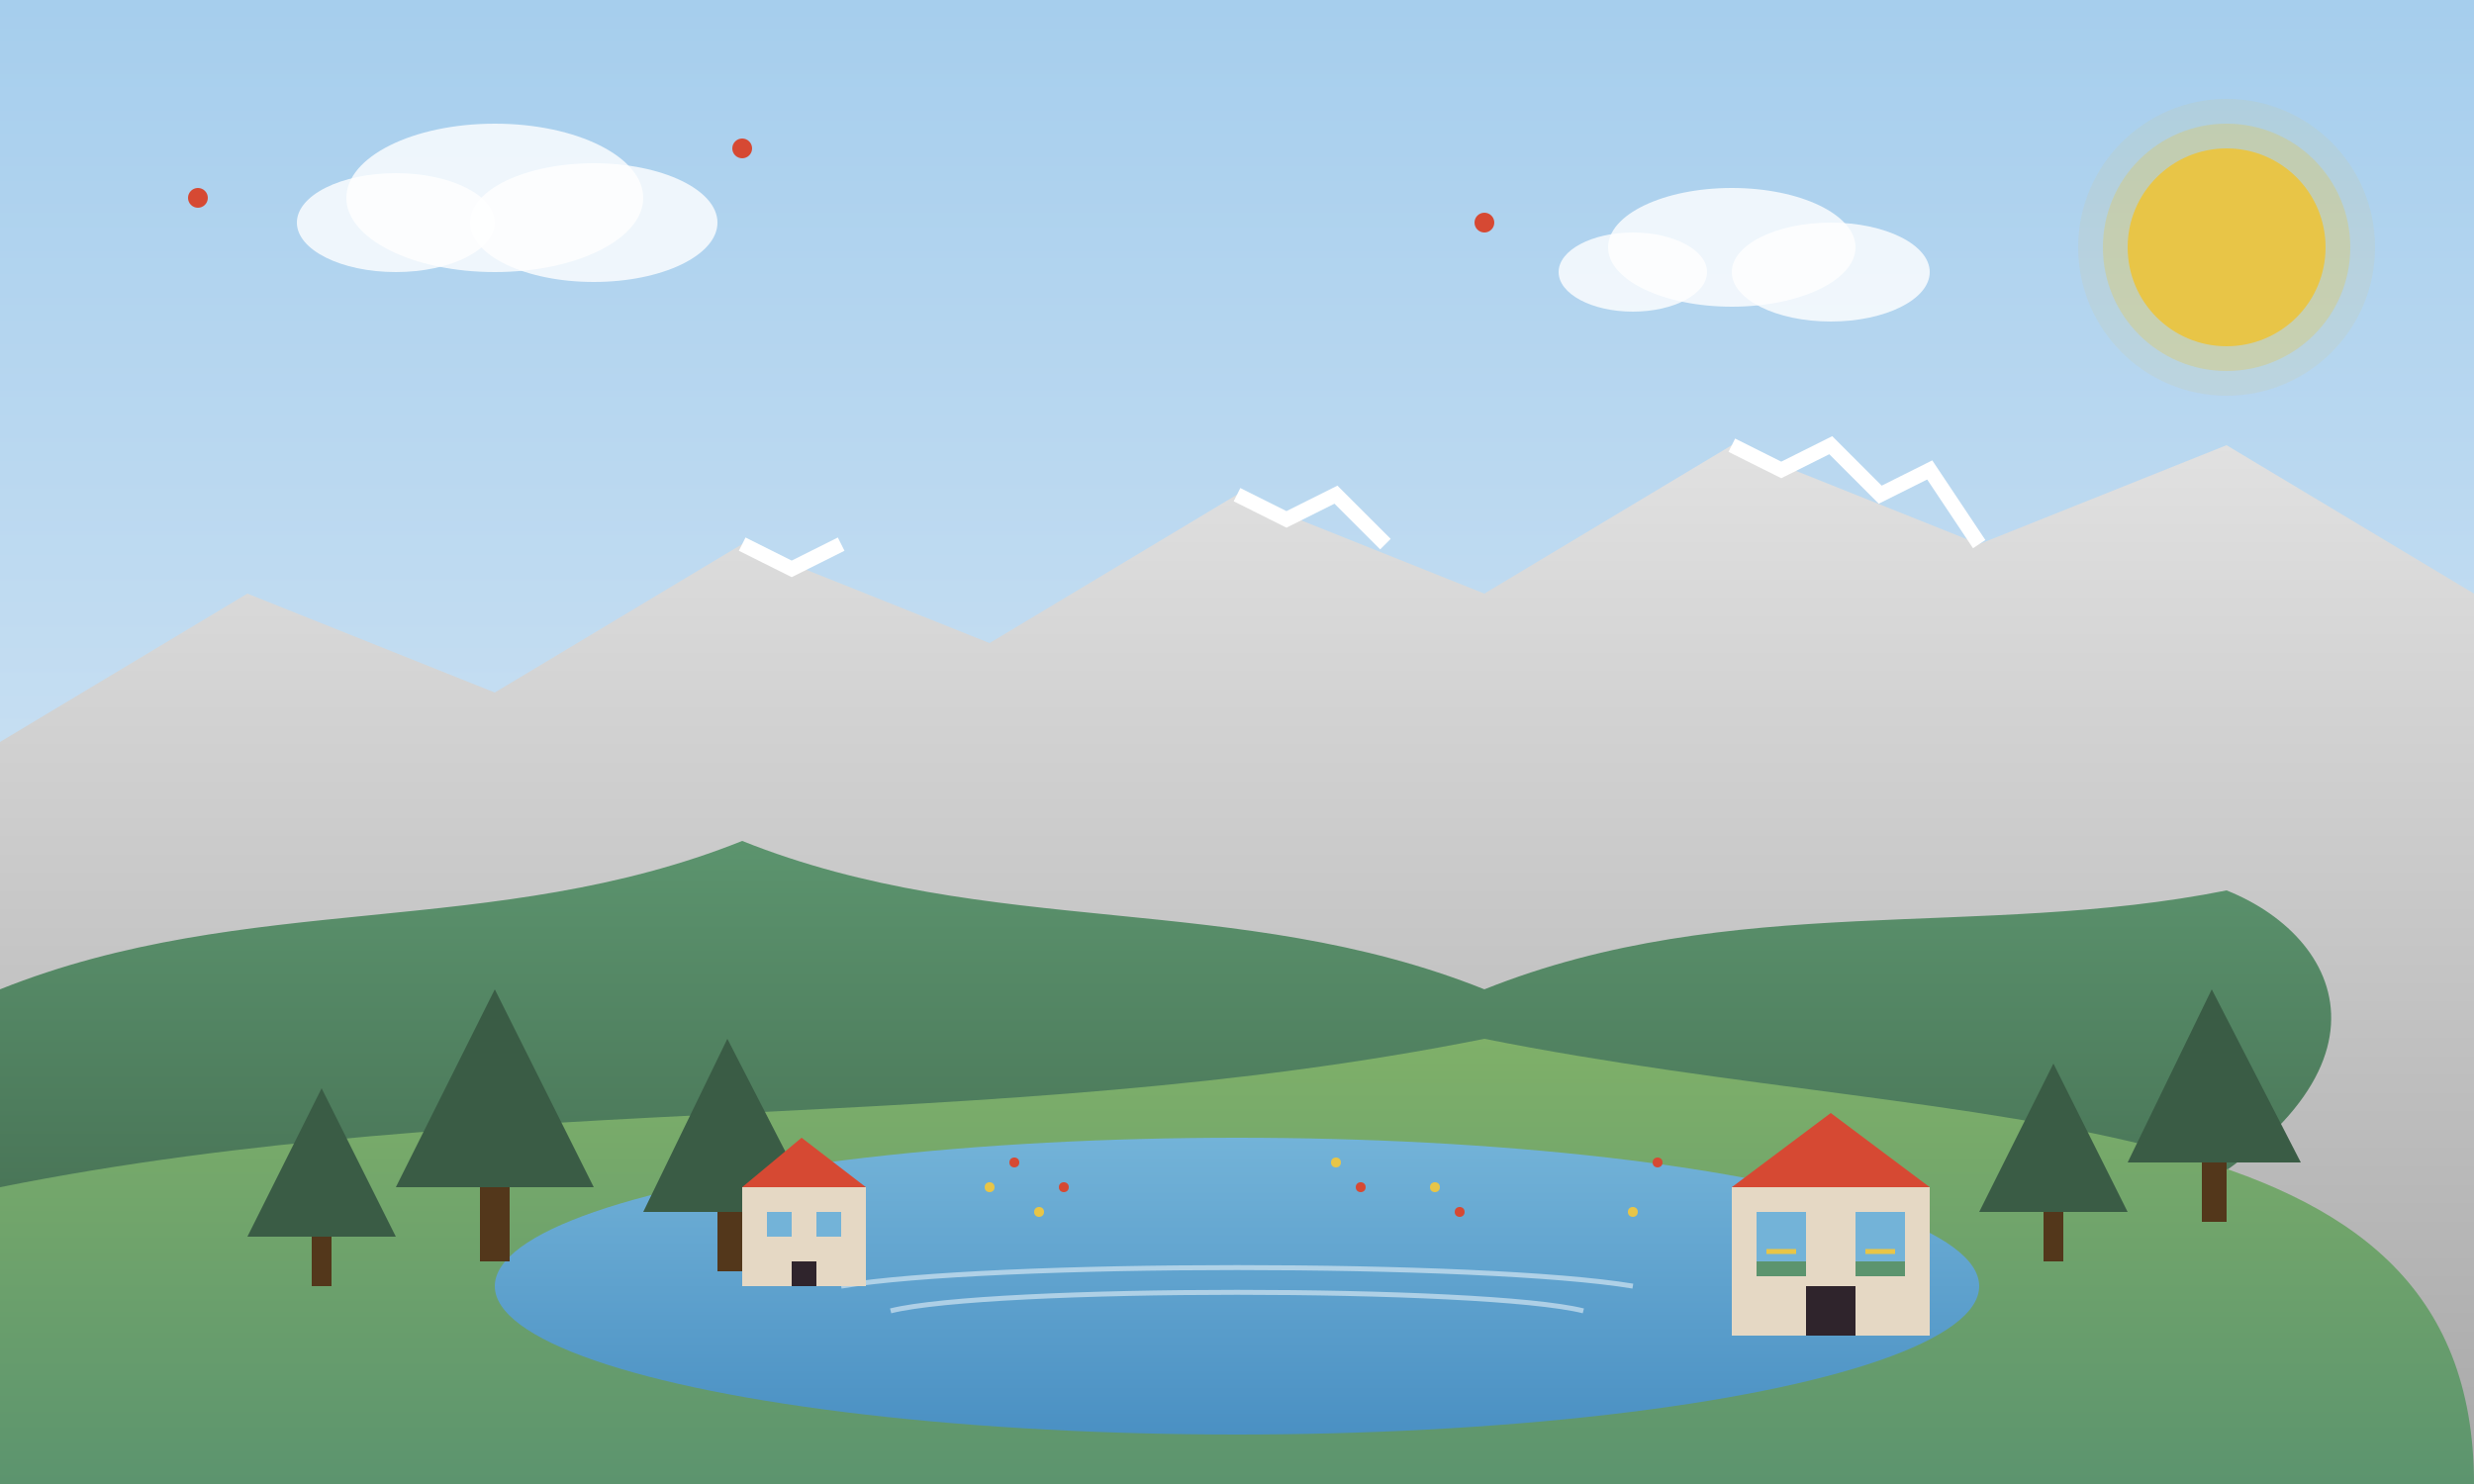
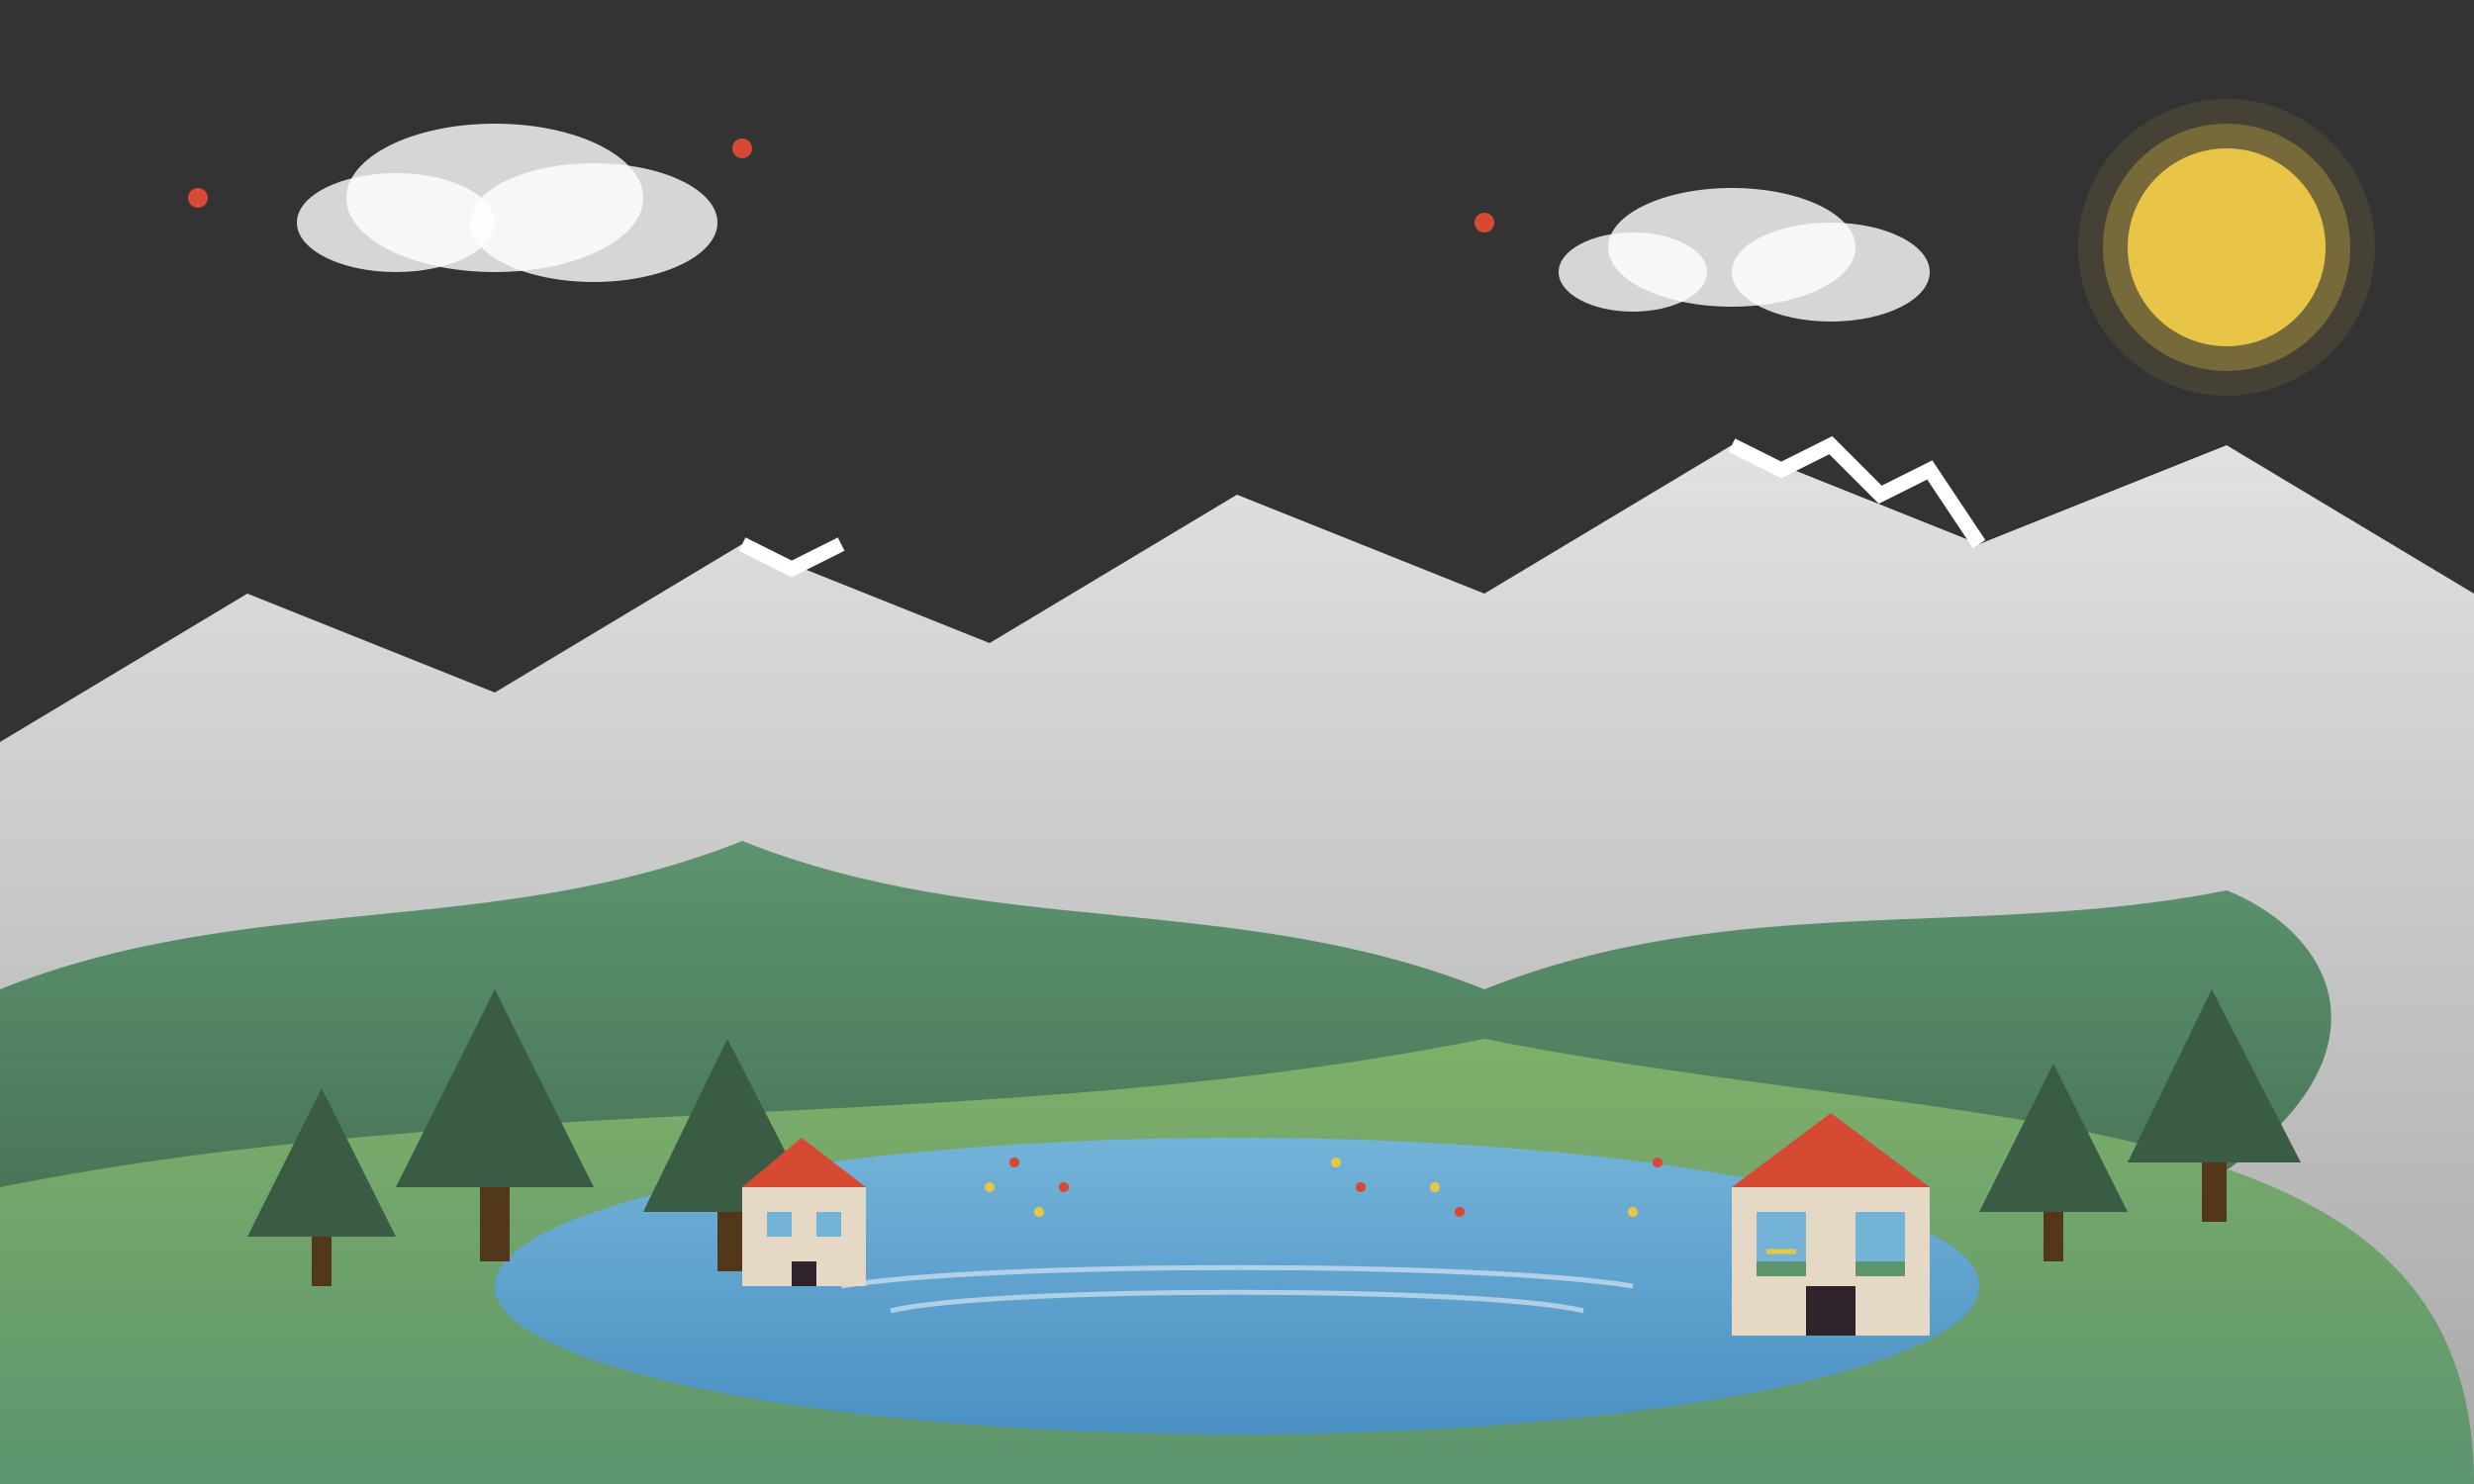
<svg xmlns="http://www.w3.org/2000/svg" viewBox="0 0 500 300">
  <rect x="0" y="0" width="500" height="300" fill="#333333" stroke="none" />
  <defs>
    <linearGradient id="sky-gradient-l1" x1="0%" y1="0%" x2="0%" y2="100%">
      <stop offset="0%" style="stop-color:#a6ceed;stop-opacity:1" />
      <stop offset="100%" style="stop-color:#e5eef7;stop-opacity:1" />
    </linearGradient>
    <linearGradient id="mountain-gradient-l1" x1="0%" y1="0%" x2="0%" y2="100%">
      <stop offset="0%" style="stop-color:#e1e1e1;stop-opacity:1" />
      <stop offset="100%" style="stop-color:#a8a8a8;stop-opacity:1" />
    </linearGradient>
    <linearGradient id="forest-gradient-l1" x1="0%" y1="0%" x2="0%" y2="100%">
      <stop offset="0%" style="stop-color:#5C946E;stop-opacity:1" />
      <stop offset="100%" style="stop-color:#3a5c45;stop-opacity:1" />
    </linearGradient>
    <linearGradient id="meadow-gradient" x1="0%" y1="0%" x2="0%" y2="100%">
      <stop offset="0%" style="stop-color:#7fb069;stop-opacity:1" />
      <stop offset="100%" style="stop-color:#5C946E;stop-opacity:1" />
    </linearGradient>
    <linearGradient id="lake-gradient" x1="0%" y1="0%" x2="0%" y2="100%">
      <stop offset="0%" style="stop-color:#73b3d8;stop-opacity:1" />
      <stop offset="100%" style="stop-color:#4a90c3;stop-opacity:1" />
    </linearGradient>
  </defs>
-   <rect width="500" height="300" fill="url(#sky-gradient-l1)" />
  <polygon points="0,150 50,120 100,140 150,110 200,130 250,100 300,120 350,90 400,110 450,90 500,120 500,300 0,300" fill="url(#mountain-gradient-l1)" />
  <path d="M350,90 L360,95 L370,90 L380,100 L390,95 L400,110" fill="none" stroke="white" stroke-width="3" />
-   <path d="M250,100 L260,105 L270,100 L280,110" fill="none" stroke="white" stroke-width="3" />
  <path d="M150,110 L160,115 L170,110" fill="none" stroke="white" stroke-width="3" />
  <path d="M0,200 C50,180 100,190 150,170 C200,190 250,180 300,200 C350,180 400,190 450,180 C500,200 500,300 0,300 Z" fill="url(#forest-gradient-l1)" />
  <path d="M0,240 C100,220 200,230 300,210 C400,230 500,220 500,300 L0,300 Z" fill="url(#meadow-gradient)" />
  <ellipse cx="250" cy="260" rx="150" ry="30" fill="url(#lake-gradient)" />
  <path d="M170,260 C200,255 300,255 330,260" fill="none" stroke="white" stroke-width="1" opacity="0.5" />
  <path d="M180,265 C200,260 300,260 320,265" fill="none" stroke="white" stroke-width="1" opacity="0.5" />
  <g transform="translate(50, 220)">
    <polygon points="0,30 15,0 30,30" fill="#3a5c45" />
    <rect x="13" y="30" width="4" height="10" fill="#53371b" />
  </g>
  <g transform="translate(80, 200)">
    <polygon points="0,40 20,0 40,40" fill="#3a5c45" />
    <rect x="17" y="40" width="6" height="15" fill="#53371b" />
  </g>
  <g transform="translate(130, 210)">
    <polygon points="0,35 17,0 35,35" fill="#3a5c45" />
    <rect x="15" y="35" width="5" height="12" fill="#53371b" />
  </g>
  <g transform="translate(400, 215)">
    <polygon points="0,30 15,0 30,30" fill="#3a5c45" />
    <rect x="13" y="30" width="4" height="10" fill="#53371b" />
  </g>
  <g transform="translate(430, 200)">
    <polygon points="0,35 17,0 35,35" fill="#3a5c45" />
    <rect x="15" y="35" width="5" height="12" fill="#53371b" />
  </g>
  <g transform="translate(350, 230)">
    <rect x="0" y="10" width="40" height="30" fill="#e5d8c4" />
    <polygon points="0,10 20,-5 40,10" fill="#D64933" />
    <rect x="5" y="15" width="10" height="10" fill="#73b3d8" />
    <rect x="25" y="15" width="10" height="10" fill="#73b3d8" />
    <rect x="15" y="30" width="10" height="10" fill="#2F242C" />
    <rect x="5" y="25" width="10" height="3" fill="#5C946E" />
    <rect x="25" y="25" width="10" height="3" fill="#5C946E" />
    <path d="M7,23 L13,23" stroke="#E8C547" stroke-width="1" />
-     <path d="M27,23 L33,23" stroke="#E8C547" stroke-width="1" />
  </g>
  <g transform="translate(150, 235)">
    <rect x="0" y="5" width="25" height="20" fill="#e5d8c4" />
    <polygon points="0,5 12,-5 25,5" fill="#D64933" />
    <rect x="5" y="10" width="5" height="5" fill="#73b3d8" />
    <rect x="15" y="10" width="5" height="5" fill="#73b3d8" />
    <rect x="10" y="20" width="5" height="5" fill="#2F242C" />
  </g>
  <ellipse cx="100" cy="40" rx="30" ry="15" fill="white" opacity="0.8" />
  <ellipse cx="120" cy="45" rx="25" ry="12" fill="white" opacity="0.8" />
  <ellipse cx="80" cy="45" rx="20" ry="10" fill="white" opacity="0.8" />
  <ellipse cx="350" cy="50" rx="25" ry="12" fill="white" opacity="0.8" />
  <ellipse cx="370" cy="55" rx="20" ry="10" fill="white" opacity="0.8" />
  <ellipse cx="330" cy="55" rx="15" ry="8" fill="white" opacity="0.8" />
  <circle cx="450" cy="50" r="20" fill="#E8C547" />
  <circle cx="450" cy="50" r="25" fill="#E8C547" opacity="0.3" />
  <circle cx="450" cy="50" r="30" fill="#E8C547" opacity="0.1" />
  <g>
    <circle cx="200" cy="240" r="1" fill="#E8C547" />
    <circle cx="270" cy="235" r="1" fill="#E8C547" />
    <circle cx="330" cy="245" r="1" fill="#E8C547" />
    <circle cx="290" cy="240" r="1" fill="#E8C547" />
    <circle cx="210" cy="245" r="1" fill="#E8C547" />
    <circle cx="205" cy="235" r="1" fill="#D64933" />
    <circle cx="275" cy="240" r="1" fill="#D64933" />
    <circle cx="335" cy="235" r="1" fill="#D64933" />
    <circle cx="295" cy="245" r="1" fill="#D64933" />
    <circle cx="215" cy="240" r="1" fill="#D64933" />
  </g>
  <circle cx="40" cy="40" r="2" fill="#D64933" />
  <circle cx="150" cy="30" r="2" fill="#D64933" />
  <circle cx="300" cy="45" r="2" fill="#D64933" />
</svg>